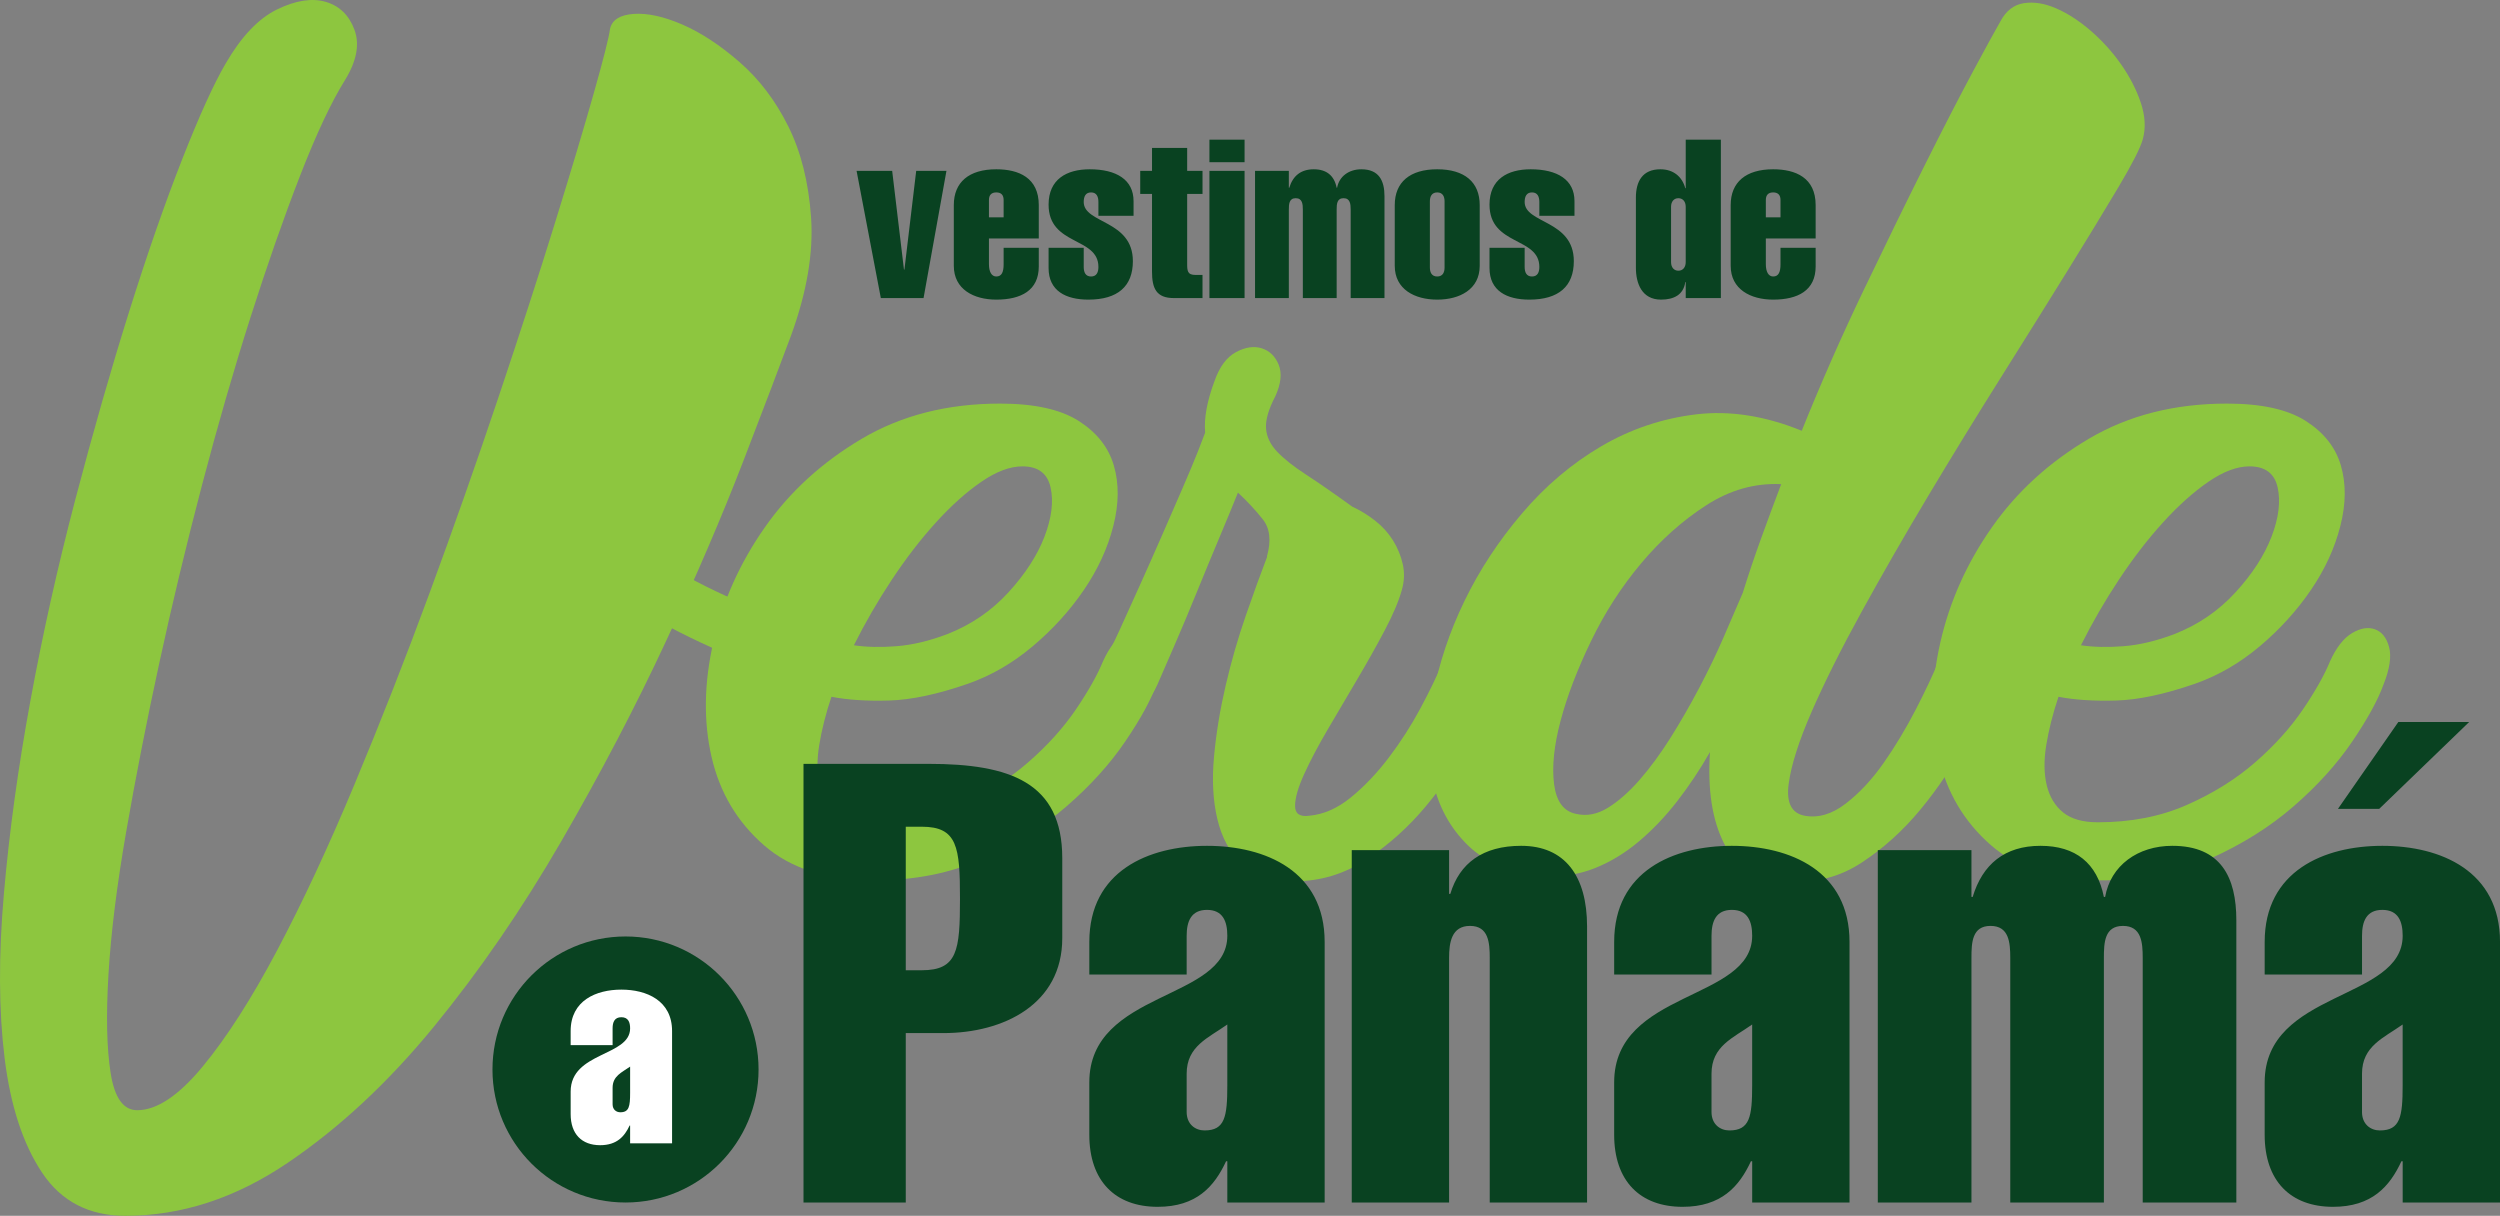
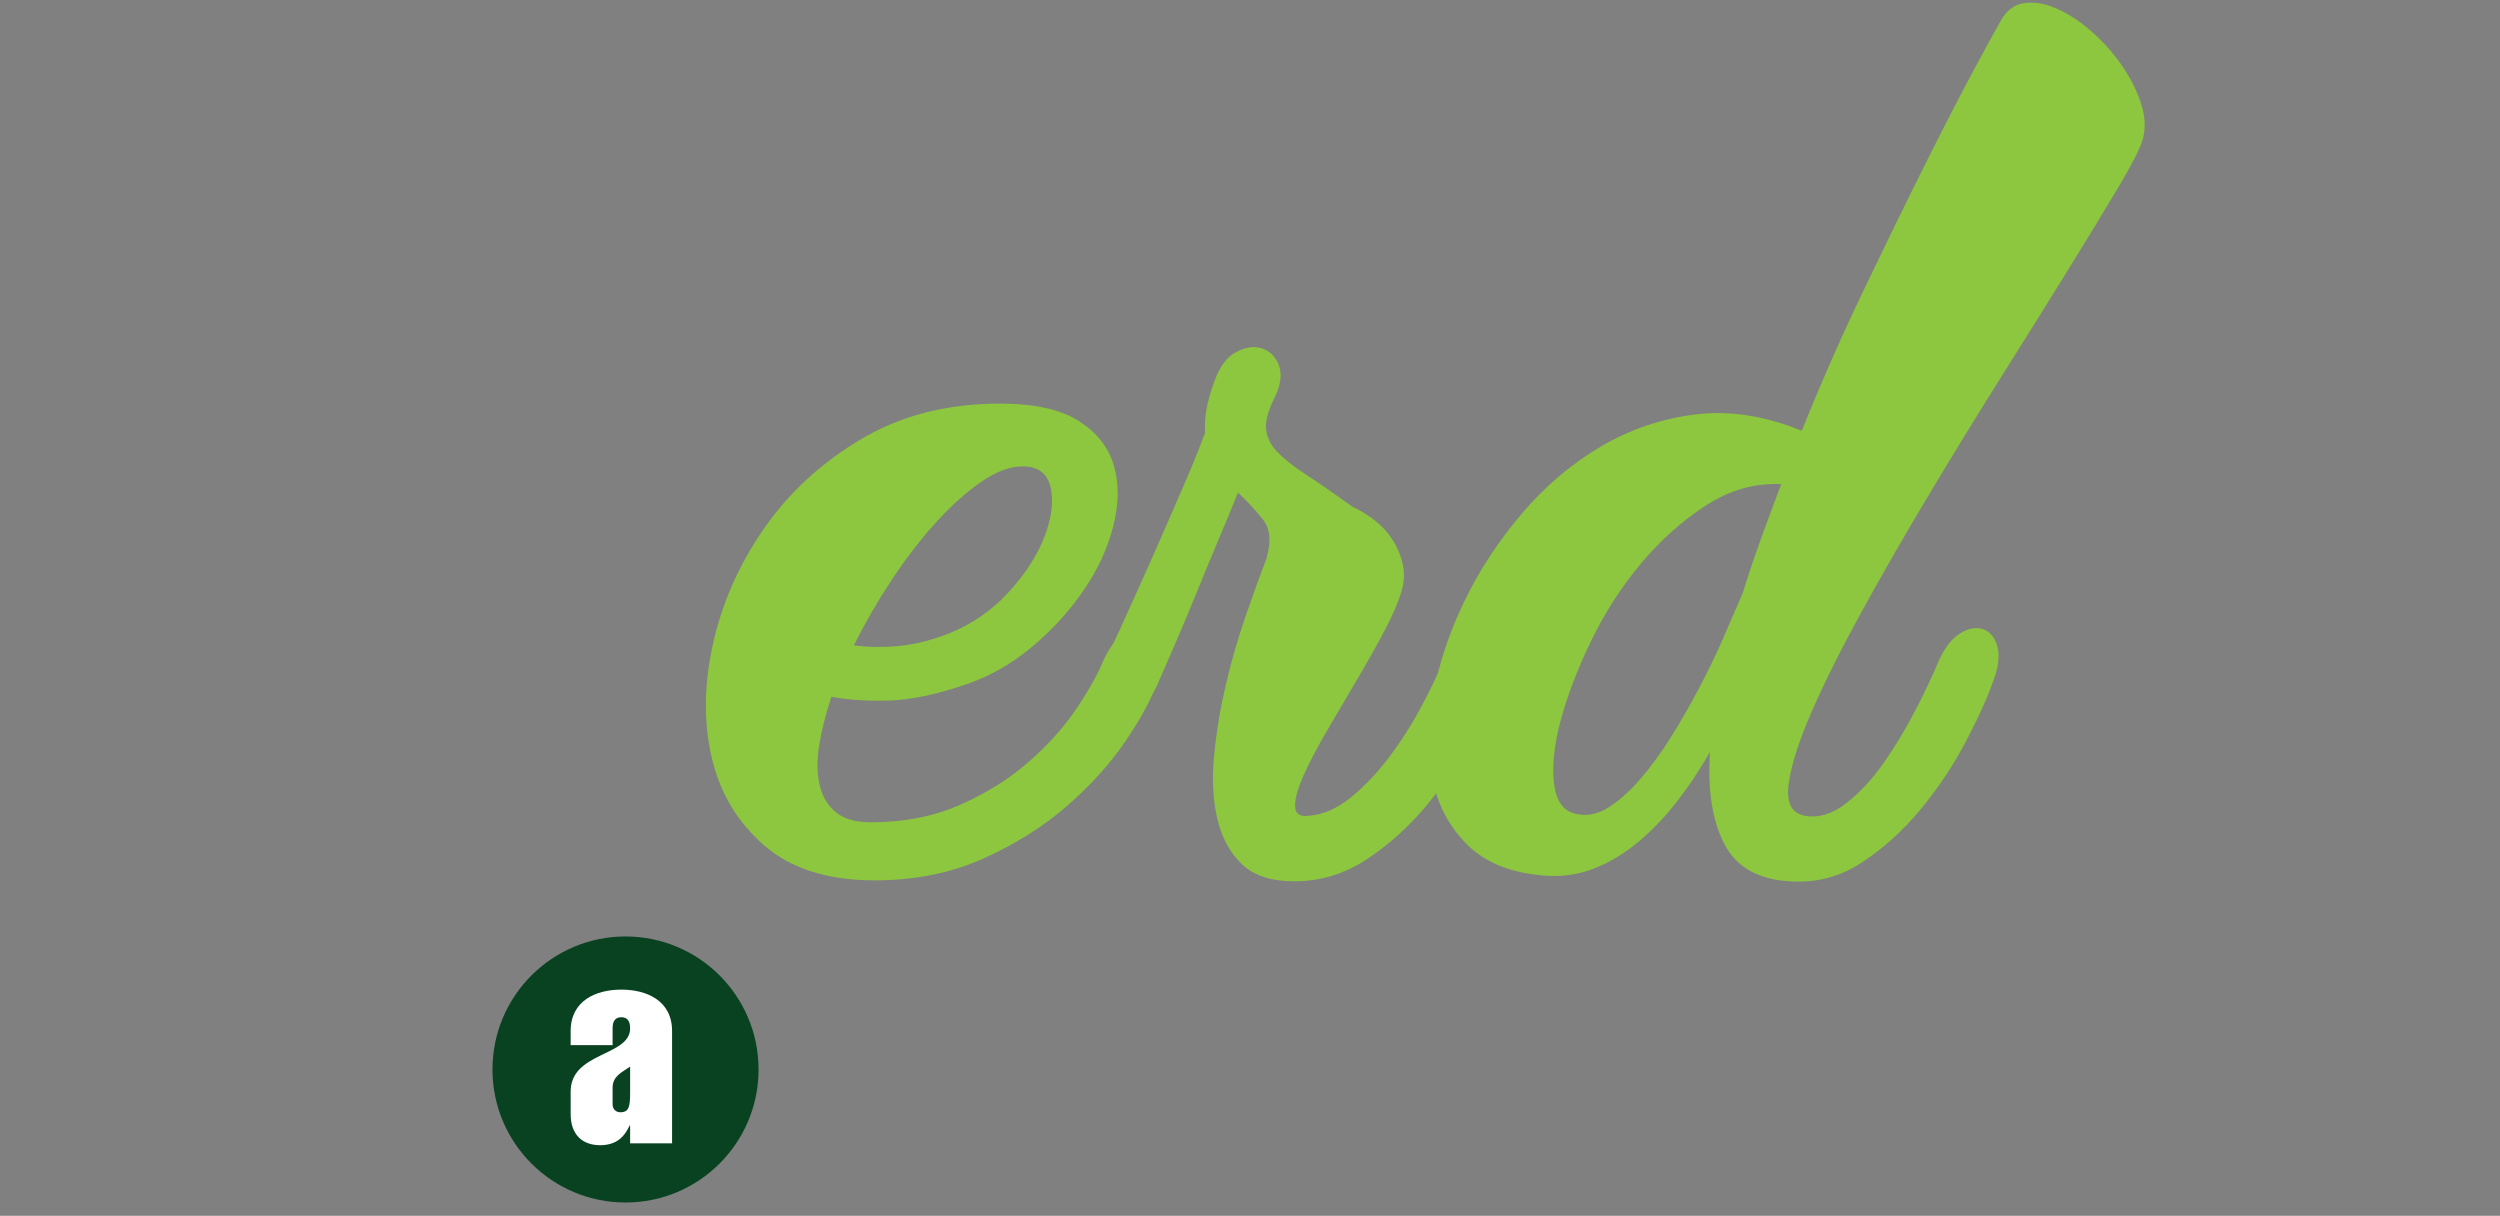
<svg xmlns="http://www.w3.org/2000/svg" width="337.705" height="164.23" viewBox="0 0 337.705 164.23">
  <rect x="0" y="0" width="337.705" height="164.23" fill="#808080" stroke="none" />
-   <path fill="#8DC63F" d="M46.588 10.841c-1.859 2.988-3.881 7.303-6.068 12.934-2.19 5.637-4.414 11.988-6.667 19.047-2.257 7.064-4.445 14.635-6.567 22.713-2.122 8.081-4.046 16.092-5.77 24.037-1.724 7.945-3.217 15.55-4.476 22.813-1.261 7.269-2.058 13.683-2.388 19.252-.333 5.568-.233 10.014.299 13.342.527 3.329 1.722 4.991 3.581 4.991 2.651 0 5.602-1.97 8.855-5.909 3.249-3.938 6.597-9.166 10.048-15.685 3.447-6.518 6.929-13.986 10.445-22.406 3.513-8.418 6.896-17.04 10.148-25.871 3.249-8.824 6.333-17.586 9.252-26.275 2.916-8.691 5.473-16.568 7.66-23.629 2.19-7.061 3.945-12.937 5.273-17.621 1.325-4.686 2.054-7.569 2.188-8.66.265-1.22 1.324-1.898 3.185-2.035 1.855-.133 4.044.343 6.565 1.426 2.518 1.089 5.105 2.784 7.761 5.093 2.652 2.31 4.84 5.194 6.566 8.657 1.723 3.463 2.752 7.571 3.084 12.324.329 4.756-.566 10.051-2.686 15.889-1.462 3.941-3.615 9.609-6.467 17.009-2.853 7.403-6.335 15.517-10.446 24.342-4.113 8.831-8.823 17.825-14.126 26.992-5.308 9.165-11.045 17.518-17.212 25.054-6.17 7.538-12.769 13.683-19.799 18.435-7.032 4.754-14.325 7.132-21.886 7.132-4.91 0-8.656-1.936-11.243-5.807-2.587-3.871-4.278-9.031-5.074-15.481-.796-6.45-.83-13.853-.099-22.204.726-8.353 1.921-17.041 3.581-26.074 1.658-9.029 3.682-18.096 6.068-27.194 2.389-9.095 4.808-17.548 7.264-25.359 2.453-7.807 4.841-14.666 7.163-20.575 2.319-5.905 4.277-10.215 5.869-12.934 2.121-3.667 4.443-6.111 6.966-7.334C39.953.047 42.141-.291 44 .25c1.856.543 3.15 1.803 3.88 3.768.729 1.972.3 4.247-1.292 6.823z" />
  <g fill="#8DC63F">
    <path d="M130.782 92.351c-4.133 1.438-7.697 2.195-10.691 2.277-2.995.087-5.59-.082-7.781-.506-.76 2.278-1.31 4.45-1.646 6.517-.338 2.066-.316 3.88.065 5.44.378 1.561 1.116 2.783 2.214 3.669 1.095.886 2.656 1.328 4.681 1.328 4.469 0 8.478-.778 12.02-2.342 3.543-1.559 6.622-3.476 9.236-5.754 2.615-2.277 4.765-4.662 6.454-7.148 1.686-2.488 2.91-4.662 3.669-6.517.841-1.856 1.835-3.12 2.973-3.797 1.139-.675 2.171-.843 3.099-.506.928.337 1.56 1.14 1.898 2.405.336 1.264.082 2.953-.76 5.061-.757 2.108-2.172 4.679-4.237 7.716-2.068 3.04-4.703 5.949-7.908 8.73-3.206 2.785-6.98 5.147-11.325 7.088-4.345 1.941-9.216 2.909-14.614 2.909-6.326 0-11.304-1.581-14.93-4.745-3.628-3.163-5.991-7.149-7.086-11.959-1.094-4.807-1.012-9.972.254-15.497 1.266-5.526 3.584-10.691 6.959-15.499 3.372-4.811 7.738-8.795 13.095-11.959 5.356-3.162 11.578-4.744 18.663-4.744 4.638 0 8.181.782 10.628 2.342 2.446 1.562 4.027 3.562 4.745 6.01.716 2.447.697 5.168-.063 8.16-.758 2.996-2.088 5.885-3.985 8.668-1.898 2.783-4.199 5.314-6.896 7.592-2.701 2.276-5.612 3.967-8.731 5.061zm-2.784-6.706c3.205-1.266 5.947-3.141 8.224-5.63 2.278-2.486 3.9-4.998 4.872-7.527.968-2.531 1.243-4.746.821-6.644-.422-1.898-1.688-2.847-3.796-2.847-1.688 0-3.542.695-5.566 2.089-2.025 1.39-4.072 3.223-6.137 5.503-2.068 2.277-4.049 4.852-5.946 7.718-1.898 2.868-3.607 5.82-5.125 8.857 1.685.254 3.605.295 5.757.126 2.152-.166 4.449-.716 6.896-1.645z" />
    <path d="M189.362 79.699c-.421 1.518-1.199 3.351-2.337 5.502-1.14 2.152-2.385 4.365-3.734 6.645-1.352 2.277-2.679 4.534-3.985 6.769-1.309 2.236-2.362 4.239-3.163 6.01-.802 1.771-1.202 3.185-1.202 4.239 0 1.056.632 1.499 1.897 1.328 1.938-.168 3.818-.989 5.631-2.468 1.812-1.474 3.523-3.269 5.124-5.377 1.601-2.107 3.036-4.344 4.302-6.704 1.266-2.361 2.279-4.472 3.037-6.326.843-1.856 1.833-3.12 2.973-3.797 1.141-.675 2.171-.843 3.1-.506.927.337 1.562 1.14 1.899 2.405.335 1.264.084 2.953-.76 5.061-.76 2.108-1.961 4.679-3.606 7.716-1.645 3.04-3.627 5.949-5.948 8.73-2.32 2.785-4.976 5.168-7.97 7.152-2.994 1.981-6.263 2.971-9.806 2.971-3.121 0-5.485-.78-7.086-2.339-1.605-1.562-2.701-3.587-3.289-6.075-.591-2.488-.74-5.312-.443-8.476.294-3.163.822-6.369 1.582-9.618.759-3.245 1.663-6.388 2.72-9.425 1.054-3.037 2.002-5.651 2.848-7.847v-.125c.589-2.108.398-3.775-.57-4.997-.97-1.222-2.087-2.427-3.353-3.606-.676 1.688-1.518 3.732-2.531 6.136-1.012 2.403-2.023 4.853-3.036 7.339-1.012 2.489-2.004 4.852-2.975 7.086-.97 2.235-1.75 4.027-2.339 5.378-.845 1.854-1.857 3.035-3.037 3.541-1.183.506-2.214.506-3.1 0-.887-.506-1.499-1.368-1.836-2.593-.335-1.223-.083-2.596.76-4.111.588-1.014 1.307-2.446 2.151-4.303.841-1.856 1.749-3.861 2.72-6.011.969-2.151 1.962-4.384 2.975-6.706 1.012-2.318 1.938-4.447 2.782-6.389.843-1.939 1.538-3.607 2.088-4.996.548-1.394.864-2.218.949-2.47-.171-1.938.252-4.257 1.264-6.96.675-1.939 1.646-3.246 2.913-3.921 1.264-.673 2.422-.843 3.478-.508 1.055.339 1.811 1.075 2.279 2.215.462 1.138.315 2.552-.442 4.239-.931 1.771-1.352 3.225-1.266 4.365.083 1.14.589 2.194 1.516 3.162.928.971 2.236 2.008 3.925 3.1 1.685 1.099 3.752 2.531 6.199 4.303 1.096.506 2.131 1.139 3.101 1.9.969.758 1.77 1.643 2.403 2.654.632 1.012 1.073 2.088 1.328 3.229.253 1.137.209 2.299-.13 3.479z" />
    <path d="M270.214 2.896c.758-1.433 1.813-2.256 3.163-2.467 1.349-.209 2.802.019 4.365.697 1.561.676 3.12 1.687 4.683 3.035 1.559 1.351 2.93 2.868 4.111 4.555 1.181 1.689 2.066 3.416 2.657 5.189.591 1.77.675 3.417.254 4.932-.339 1.184-1.437 3.336-3.291 6.455-1.856 3.122-4.155 6.894-6.895 11.323-2.744 4.429-5.759 9.261-9.048 14.488-3.289 5.231-6.539 10.524-9.743 15.88-3.206 5.357-6.198 10.564-8.982 15.624-2.785 5.061-5.04 9.576-6.771 13.538-1.729 3.969-2.763 7.212-3.1 9.744-.338 2.531.38 3.964 2.152 4.301 1.854.338 3.707-.209 5.566-1.646 1.854-1.43 3.562-3.266 5.124-5.502 1.562-2.234 2.992-4.619 4.302-7.15 1.309-2.529 2.341-4.722 3.101-6.576.84-1.856 1.833-3.12 2.974-3.797 1.138-.675 2.17-.843 3.1-.506.927.337 1.56 1.14 1.899 2.405.334 1.264.08 2.953-.763 5.061-.758 2.108-1.959 4.723-3.603 7.842-1.648 3.122-3.651 6.12-6.013 8.986-2.36 2.868-5.02 5.271-7.97 7.21-2.953 1.94-6.2 2.783-9.743 2.531-4.302-.252-7.256-1.959-8.858-5.122-1.603-3.163-2.236-7.279-1.898-12.34-1.351 2.364-2.827 4.578-4.429 6.645-1.603 2.067-3.332 3.88-5.187 5.44-1.857 1.562-3.839 2.764-5.947 3.605-2.107.845-4.344 1.181-6.706 1.012-4.472-.334-7.929-1.685-10.375-4.049-2.446-2.358-4.047-5.292-4.809-8.792-.759-3.5-.737-7.379.064-11.644.804-4.255 2.214-8.475 4.239-12.652 2.023-4.174 4.618-8.116 7.781-11.826 3.164-3.713 6.728-6.728 10.691-9.048 3.965-2.321 8.225-3.752 12.779-4.304 4.557-.547 9.32.19 14.296 2.214 2.616-6.493 5.399-12.819 8.354-18.978 2.95-6.156 5.692-11.767 8.224-16.827 2.529-5.061 4.723-9.32 6.578-12.78 1.859-3.458 3.083-5.694 3.674-6.706zm-57.318 107.043c1.436.339 2.866.062 4.304-.822 1.433-.886 2.866-2.151 4.301-3.795 1.435-1.647 2.824-3.545 4.177-5.694 1.348-2.151 2.635-4.386 3.856-6.708 1.223-2.317 2.321-4.594 3.291-6.83.969-2.234 1.836-4.239 2.594-6.011.76-2.444 1.581-4.892 2.47-7.341.884-2.442 1.79-4.889 2.72-7.338-3.546-.167-6.917.781-10.122 2.85-3.207 2.066-6.138 4.679-8.796 7.842-2.657 3.163-4.914 6.665-6.769 10.504-1.855 3.84-3.227 7.422-4.112 10.753-.887 3.335-1.181 6.18-.887 8.542.296 2.361 1.287 3.714 2.973 4.048z" />
-     <path d="M296.533 92.351c-4.134 1.438-7.697 2.195-10.693 2.277-2.994.087-5.587-.082-7.779-.506-.758 2.278-1.31 4.45-1.647 6.517-.336 2.066-.314 3.88.065 5.44.38 1.561 1.117 2.783 2.214 3.669 1.096.886 2.659 1.328 4.683 1.328 4.47 0 8.478-.778 12.018-2.342 3.543-1.559 6.622-3.476 9.237-5.754 2.612-2.277 4.764-4.662 6.453-7.148 1.687-2.488 2.911-4.662 3.669-6.517.842-1.856 1.833-3.12 2.973-3.797 1.139-.675 2.17-.843 3.102-.506.927.337 1.559 1.14 1.897 2.405.334 1.264.083 2.953-.758 5.061-.762 2.108-2.176 4.679-4.241 7.716-2.068 3.04-4.701 5.949-7.907 8.73-3.207 2.785-6.981 5.147-11.323 7.088-4.345 1.941-9.217 2.909-14.614 2.909-6.326 0-11.305-1.581-14.931-4.745-3.628-3.163-5.989-7.149-7.086-11.959-1.094-4.807-1.012-9.972.254-15.497 1.266-5.526 3.582-10.691 6.958-15.499 3.374-4.811 7.739-8.795 13.097-11.959 5.357-3.162 11.577-4.744 18.662-4.744 4.639 0 8.182.782 10.629 2.342 2.444 1.562 4.028 3.562 4.744 6.01.715 2.447.696 5.168-.063 8.16-.758 2.996-2.088 5.885-3.985 8.668-1.899 2.783-4.195 5.314-6.896 7.592-2.701 2.276-5.614 3.967-8.732 5.061zm-2.783-6.706c3.205-1.266 5.946-3.141 8.224-5.63 2.278-2.486 3.903-4.998 4.873-7.527.969-2.531 1.241-4.746.822-6.644-.426-1.898-1.691-2.847-3.795-2.847-1.691 0-3.543.695-5.569 2.089-2.023 1.39-4.069 3.223-6.137 5.503-2.068 2.277-4.05 4.852-5.945 7.718-1.898 2.868-3.605 5.82-5.125 8.857 1.685.254 3.607.295 5.759.126 2.148-.166 4.445-.716 6.893-1.645z" />
  </g>
  <path fill="#094221" d="M102.468 144.471c0-9.925-8.047-17.971-17.968-17.971-9.931 0-17.976 8.046-17.976 17.971 0 9.919 8.044 17.966 17.976 17.966 9.921 0 17.968-8.047 17.968-17.966z" />
  <g fill="#094221">
-     <path d="M115.708 23.078h4.808l1.594 13.34h.061l1.591-13.34h4.087l-3.094 17.187h-5.77l-3.277-17.187zM133.589 32.212v3.485c0 1.021.361 1.652.992 1.652.751 0 .991-.631.991-1.652v-2.224h4.748v2.524c0 3.244-2.404 4.477-5.739 4.477-3.035 0-5.739-1.383-5.739-4.568v-8.201c0-3.096 2.043-4.838 5.739-4.838 3.034 0 5.739 1.14 5.739 4.838v4.507h-6.731zm1.983-2.856v-2.343c0-.662-.33-1.021-.991-1.021s-.992.359-.992 1.021v2.343h1.983zM148.376 29.146v-1.861c0-.723-.242-1.293-.993-1.293s-.992.57-.992 1.293c0 2.943 6.64 2.402 6.64 7.991 0 3.396-2.041 5.198-6.008 5.198-3.036 0-5.379-1.172-5.379-4.268v-2.733h4.747v2.583c0 .723.242 1.293.992 1.293s.993-.57.993-1.293c0-4.086-6.731-2.824-6.731-8.414 0-3.424 2.432-4.775 5.559-4.775 3.605 0 5.919 1.412 5.919 4.297v1.983h-4.747zM154.024 26.201v-3.123h1.592v-3.096h4.748v3.096h2.074v3.123h-2.074v9.377c0 1.02.031 1.562 1.142 1.562h.932v3.124h-3.876c-2.374 0-2.946-1.323-2.946-3.576V26.201h-1.592zM163.372 21.906v-3.037h4.747v3.037h-4.747zm0 18.358V23.078h4.747v17.187h-4.747zM174.098 25.361h.062c.479-1.594 1.561-2.494 3.304-2.494 1.714 0 2.765.84 3.095 2.494h.059c.274-1.532 1.595-2.494 3.275-2.494 2.374 0 3.126 1.529 3.126 3.634v13.764h-4.567V28.334c0-.752-.06-1.561-.962-1.561-.9 0-.932.809-.932 1.561v11.931h-4.567V28.334c0-.752-.06-1.561-.962-1.561-.9 0-.931.809-.931 1.561v11.931h-4.565V23.078h4.565v2.283zM199.883 35.906c0 3.186-2.703 4.568-5.74 4.568-3.035 0-5.737-1.383-5.737-4.568v-8.201c0-3.096 2.044-4.838 5.737-4.838 3.698 0 5.74 1.742 5.74 4.838v8.201zm-6.732.243c0 .63.241 1.2.991 1.2.752 0 .993-.57.993-1.2v-8.957c0-.63-.241-1.2-.993-1.2-.75 0-.991.57-.991 1.2v8.957zM207.937 29.146v-1.861c0-.723-.241-1.293-.993-1.293-.75 0-.991.57-.991 1.293 0 2.943 6.642 2.402 6.642 7.991 0 3.396-2.044 5.198-6.01 5.198-3.033 0-5.379-1.172-5.379-4.268v-2.733h4.747v2.583c0 .723.241 1.293.991 1.293.752 0 .993-.57.993-1.293 0-4.086-6.732-2.824-6.732-8.414 0-3.424 2.435-4.775 5.559-4.775 3.607 0 5.92 1.412 5.92 4.297v1.983h-4.747zM227.711 38.1h-.06c-.239 1.714-1.532 2.374-3.274 2.374-2.614 0-3.396-2.223-3.396-4.296v-9.496c0-2.192.902-3.815 3.308-3.815 1.743 0 2.942.99 3.363 2.554h.06v-6.552h4.747v21.396h-4.747V38.1zm-1.982-2.702c0 .751.419 1.17.99 1.17s.991-.419.991-1.17v-7.454c0-.752-.42-1.171-.991-1.171s-.99.419-.99 1.171v7.454zM238.533 32.212v3.485c0 1.021.358 1.652.99 1.652.752 0 .991-.631.991-1.652v-2.224h4.747v2.524c0 3.244-2.401 4.477-5.738 4.477-3.033 0-5.739-1.383-5.739-4.568v-8.201c0-3.096 2.044-4.838 5.739-4.838 3.035 0 5.738 1.14 5.738 4.838v4.507h-6.728zm1.981-2.856v-2.343c0-.662-.33-1.021-.991-1.021-.66 0-.99.359-.99 1.021v2.343h1.981z" />
-   </g>
+     </g>
  <path fill="#FFF" d="M85.118 152.042h-.071c-.683 1.47-1.721 2.653-3.981 2.653-2.475 0-3.98-1.508-3.98-4.196v-3.047c0-5.382 8.032-4.735 8.032-8.536 0-.826-.251-1.508-1.183-1.508s-1.184.682-1.184 1.508v2.259h-5.666v-1.899c0-4.126 3.442-5.596 6.85-5.596 3.407 0 6.85 1.47 6.85 5.596v15.169h-5.667v-2.403zm-2.367-2.869c0 .716.502 1.075 1.041 1.075 1.183 0 1.326-.791 1.326-2.62v-3.549c-1.112.788-2.367 1.253-2.367 2.867v2.227z" />
  <g fill="#094221">
-     <path d="M108.538 162.437v-59.254h16.895c10.984 0 18.06 2.498 18.06 12.733v10.819c0 8.905-7.906 12.817-16.062 12.817h-5.077v22.884h-13.816zm13.815-31.374h2.164c4.826 0 5.16-2.663 5.16-9.654 0-6.987-.334-9.735-5.16-9.735h-2.164v19.389zM165.788 156.863h-.167c-1.58 3.412-3.995 6.156-9.238 6.156-5.742 0-9.237-3.493-9.237-9.735v-7.073c0-12.483 18.642-10.984 18.642-19.806 0-1.916-.582-3.497-2.746-3.497-2.163 0-2.746 1.581-2.746 3.497v5.24h-13.149v-4.41c0-9.569 7.989-12.98 15.895-12.98 7.905 0 15.895 3.411 15.895 12.98v35.202h-13.149v-5.574zm-5.492-6.657c0 1.662 1.165 2.496 2.414 2.496 2.746 0 3.078-1.831 3.078-6.076v-8.236c-2.58 1.829-5.492 2.911-5.492 6.656v5.16zM195.745 120.744h.167c1.247-4.16 4.411-6.489 9.568-6.489 5.909 0 8.905 4.076 8.905 10.899v37.283h-13.148v-33.038c0-2.081-.168-4.326-2.664-4.326s-2.828 2.245-2.828 4.326v33.038h-13.148v-47.601h13.148v5.908zM236.686 156.863h-.167c-1.582 3.412-3.995 6.156-9.237 6.156-5.742 0-9.238-3.493-9.238-9.735v-7.073c0-12.483 18.643-10.984 18.643-19.806 0-1.916-.582-3.497-2.748-3.497-2.161 0-2.744 1.581-2.744 3.497v5.24h-13.15v-4.41c0-9.569 7.99-12.98 15.895-12.98 7.908 0 15.896 3.411 15.896 12.98v35.202h-13.148v-5.574zm-5.492-6.657c0 1.662 1.165 2.496 2.412 2.496 2.746 0 3.08-1.831 3.08-6.076v-8.236c-2.581 1.829-5.492 2.911-5.492 6.656v5.16zM266.307 121.161h.165c1.332-4.41 4.328-6.906 9.155-6.906 4.743 0 7.656 2.329 8.57 6.906h.168c.749-4.243 4.41-6.906 9.072-6.906 6.572 0 8.653 4.243 8.653 10.069v38.113h-12.648v-33.038c0-2.081-.168-4.326-2.664-4.326s-2.581 2.245-2.581 4.326v33.038H271.55v-33.038c0-2.081-.165-4.326-2.663-4.326-2.499 0-2.579 2.245-2.579 4.326v33.038h-12.65v-47.601h12.65v6.325zM324.556 156.863h-.167c-1.581 3.412-3.995 6.156-9.237 6.156-5.742 0-9.237-3.493-9.237-9.735v-7.073c0-12.483 18.642-10.984 18.642-19.806 0-1.916-.582-3.497-2.748-3.497-2.161 0-2.743 1.581-2.743 3.497v5.24h-13.15v-4.41c0-9.569 7.99-12.98 15.894-12.98 7.908 0 15.897 3.411 15.897 12.98v35.202h-13.149v-5.574zm-8.738-47.604l8.155-11.733h9.57l-12.151 11.733h-5.574zm3.246 40.947c0 1.662 1.164 2.496 2.411 2.496 2.746 0 3.08-1.831 3.08-6.076v-8.236c-2.58 1.829-5.491 2.911-5.491 6.656v5.16z" />
-   </g>
-   <path fill="#8DC63F" d="M83.317 75.819c5.93 5.011 14.592 8.659 21.435 11.398M80.761 78.375c6.864 5.575 14.886 9.055 23.03 12.327 4.328 1.74 6.19-5.255 1.921-6.971-6.897-2.772-14.019-5.739-19.838-10.466-3.586-2.914-8.733 2.172-5.113 5.11z" />
+     </g>
</svg>